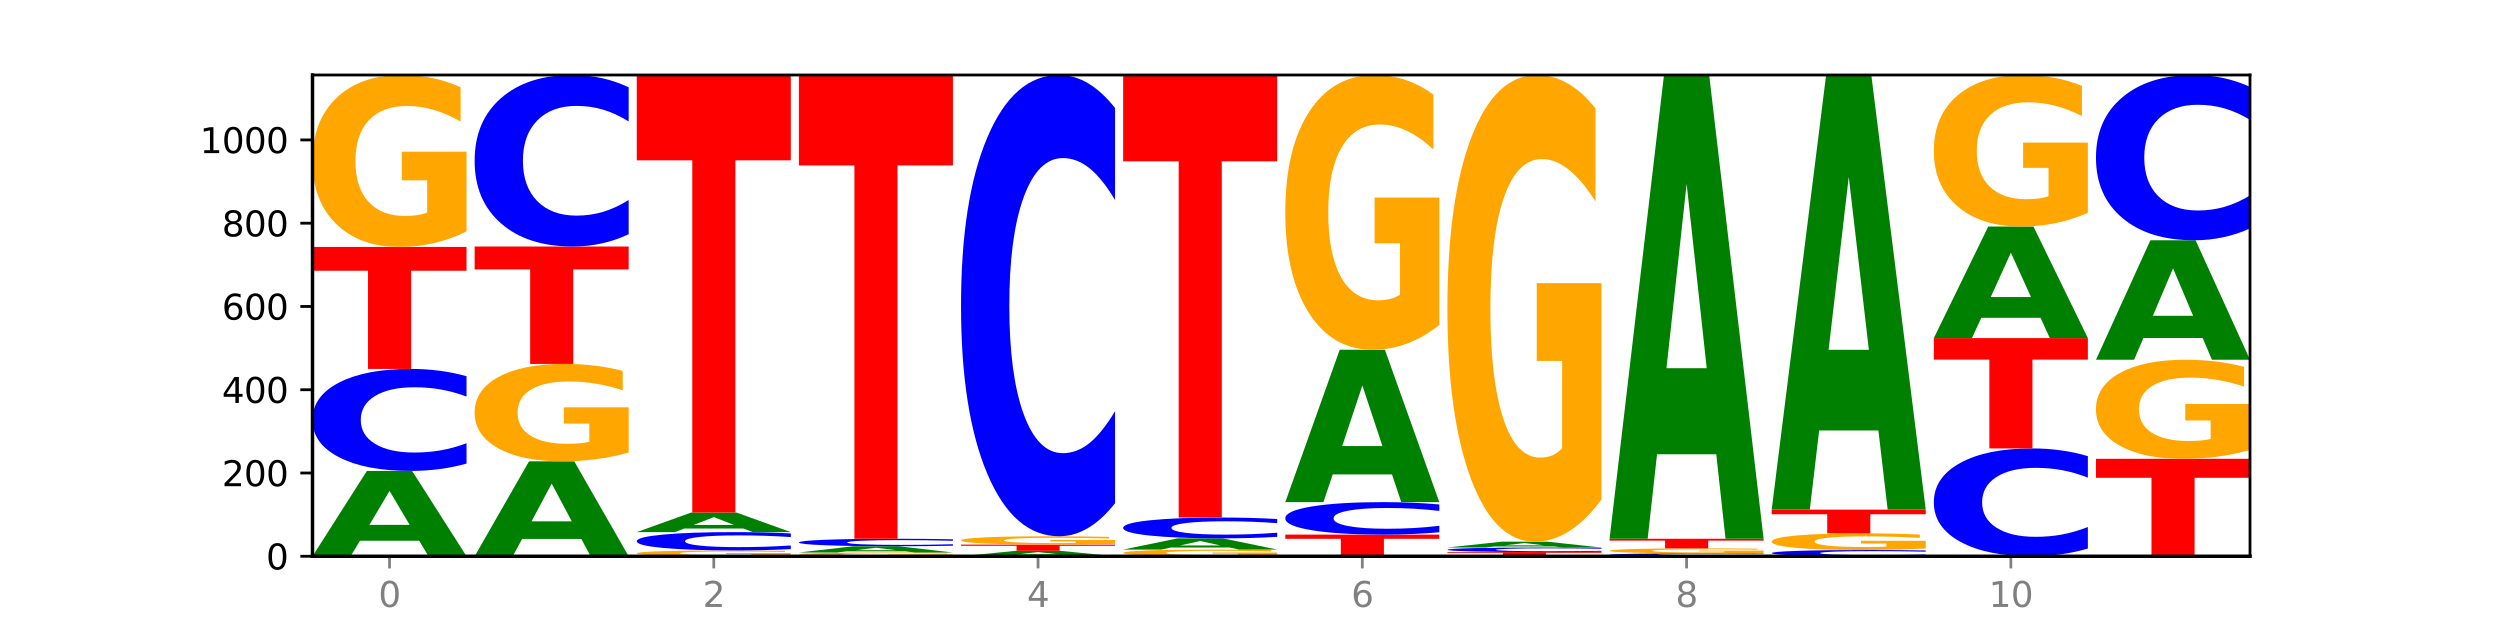
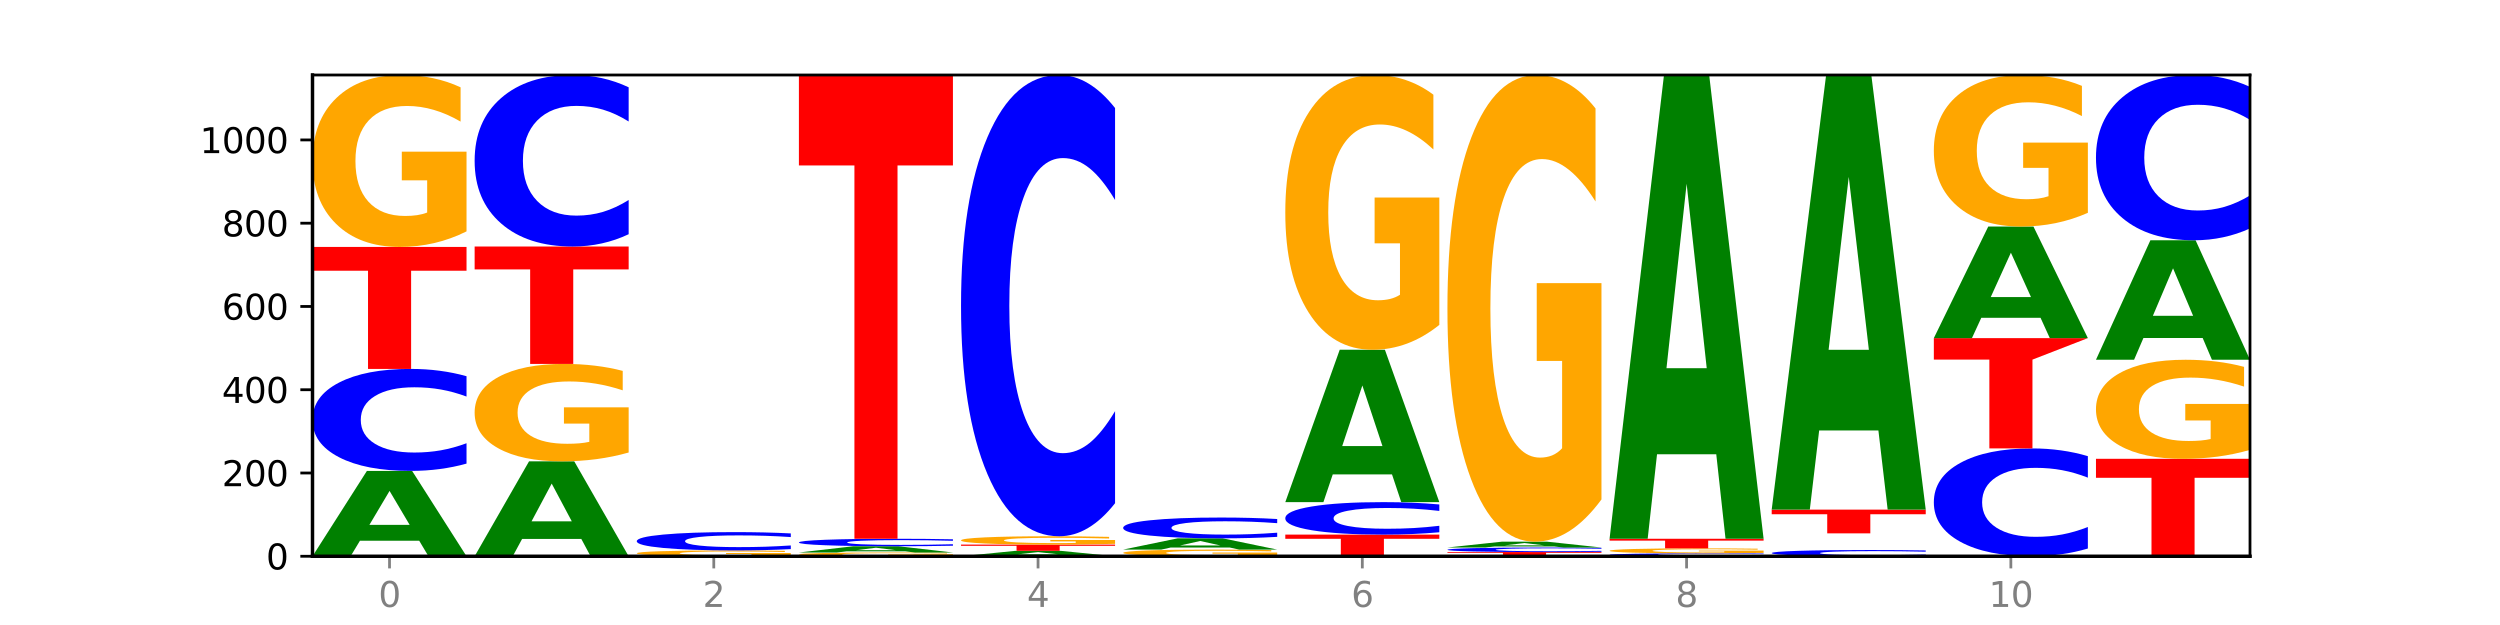
<svg xmlns="http://www.w3.org/2000/svg" xmlns:xlink="http://www.w3.org/1999/xlink" width="720pt" height="180pt" viewBox="0 0 720 180" version="1.1">
  <defs>
    <style type="text/css">*{stroke-linejoin: round; stroke-linecap: butt}</style>
  </defs>
  <g id="figure_1">
    <g id="patch_1">
      <path d="M 0 180  L 720 180  L 720 0  L 0 0  z " style="fill: #ffffff" />
    </g>
    <g id="axes_1">
      <g id="patch_2">
        <path d="M 90 160.2  L 648 160.2  L 648 21.6  L 90 21.6  z " style="fill: #ffffff" />
      </g>
      <g id="line2d_1">
        <path d="M 90 160.2  L 648 160.2  " clip-path="url(#p7ffb1b4311)" style="fill: none; stroke: #000000; stroke-width: 0.5; stroke-linecap: square" />
      </g>
      <g id="patch_3">
        <path d="M 120.728 155.723  L 103.668 155.723  L 100.974 160.2  L 90 160.2  L 105.672 135.621  L 118.687 135.621  L 134.36 160.2  L 123.395 160.2  L 120.728 155.723  z M 106.389 151.161  L 117.98 151.161  L 112.194 141.384  L 106.389 151.161  z " clip-path="url(#p7ffb1b4311)" style="fill: #008000" />
      </g>
      <g id="patch_4">
        <path d="M 134.36 133.516  Q 130.649 134.559 126.637 135.087  Q 122.624 135.621 118.254 135.621  Q 105.222 135.621 97.611 131.665  Q 90 127.709 90 120.943  Q 90 114.153 97.611 110.203  Q 105.222 106.247 118.254 106.247  Q 122.624 106.247 126.637 106.781  Q 130.649 107.309 134.36 108.352  L 134.36 114.208  Q 130.616 112.824 126.983 112.181  Q 123.351 111.538 119.339 111.538  Q 112.141 111.538 108.017 114.044  Q 103.904 116.544 103.904 120.943  Q 103.904 125.324 108.017 127.83  Q 112.141 130.33 119.339 130.33  Q 123.351 130.33 126.983 129.687  Q 130.616 129.038 134.36 127.654  L 134.36 133.516  z " clip-path="url(#p7ffb1b4311)" style="fill: #0000ff" />
      </g>
      <g id="patch_5">
        <path d="M 90 71.117  L 134.36 71.117  L 134.36 77.968  L 118.401 77.968  L 118.401 106.247  L 105.99 106.247  L 105.99 77.968  L 90 77.968  L 90 71.117  z " clip-path="url(#p7ffb1b4311)" style="fill: #ff0000" />
      </g>
      <g id="patch_6">
        <path d="M 134.36 66.637  Q 129.886 68.877 125.074 70.002  Q 120.263 71.117 115.133 71.117  Q 103.541 71.117 96.77 64.448  Q 90 57.779 90 46.374  Q 90 34.836 96.89 28.218  Q 103.789 21.6 115.789 21.6  Q 120.412 21.6 124.647 22.5  Q 128.892 23.39 132.65 25.149  L 132.65 35.02  Q 128.773 32.76 124.935 31.645  Q 121.098 30.519 117.24 30.519  Q 110.102 30.519 106.235 34.631  Q 102.367 38.733 102.367 46.374  Q 102.367 53.943 106.096 58.076  Q 109.824 62.198 116.684 62.198  Q 118.553 62.198 120.153 61.962  Q 121.754 61.717 123.026 61.206  L 123.026 51.938  L 115.719 51.938  L 115.719 43.684  L 134.36 43.684  L 134.36 66.637  z " clip-path="url(#p7ffb1b4311)" style="fill: #ffa600" />
      </g>
      <g id="patch_7">
        <path d="M 167.423 155.22  L 150.363 155.22  L 147.669 160.2  L 136.695 160.2  L 152.367 132.864  L 165.382 132.864  L 181.054 160.2  L 170.089 160.2  L 167.423 155.22  z M 153.083 150.147  L 164.675 150.147  L 158.888 139.273  L 153.083 150.147  z " clip-path="url(#p7ffb1b4311)" style="fill: #008000" />
      </g>
      <g id="patch_8">
        <path d="M 181.054 130.325  Q 176.581 131.594 171.769 132.232  Q 166.957 132.864 161.827 132.864  Q 150.235 132.864 143.465 129.085  Q 136.695 125.306 136.695 118.845  Q 136.695 112.307 143.584 108.558  Q 150.484 104.808 162.483 104.808  Q 167.106 104.808 171.341 105.318  Q 175.586 105.822 179.344 106.819  L 179.344 112.412  Q 175.467 111.131 171.63 110.499  Q 167.792 109.862 163.935 109.862  Q 156.797 109.862 152.929 112.191  Q 149.062 114.515 149.062 118.845  Q 149.062 123.133 152.79 125.474  Q 156.518 127.81 163.378 127.81  Q 165.247 127.81 166.848 127.677  Q 168.448 127.538 169.721 127.248  L 169.721 121.997  L 162.414 121.997  L 162.414 117.32  L 181.054 117.32  L 181.054 130.325  z " clip-path="url(#p7ffb1b4311)" style="fill: #ffa600" />
      </g>
      <g id="patch_9">
        <path d="M 136.695 70.997  L 181.054 70.997  L 181.054 77.591  L 165.095 77.591  L 165.095 104.808  L 152.685 104.808  L 152.685 77.591  L 136.695 77.591  L 136.695 70.997  z " clip-path="url(#p7ffb1b4311)" style="fill: #ff0000" />
      </g>
      <g id="patch_10">
        <path d="M 181.054 67.456  Q 177.344 69.212 173.331 70.099  Q 169.319 70.997 164.949 70.997  Q 151.917 70.997 144.306 64.344  Q 136.695 57.691 136.695 46.314  Q 136.695 34.896 144.306 28.253  Q 151.917 21.6 164.949 21.6  Q 169.319 21.6 173.331 22.498  Q 177.344 23.386 181.054 25.141  L 181.054 34.988  Q 177.31 32.661 173.678 31.579  Q 170.045 30.498 166.033 30.498  Q 158.835 30.498 154.711 34.712  Q 150.598 38.916 150.598 46.314  Q 150.598 53.681 154.711 57.895  Q 158.835 62.099 166.033 62.099  Q 170.045 62.099 173.678 61.018  Q 177.31 59.926 181.054 57.599  L 181.054 67.456  z " clip-path="url(#p7ffb1b4311)" style="fill: #0000ff" />
      </g>
      <g id="patch_11">
        <path d="M 227.749 160.048  Q 223.275 160.124 218.463 160.162  Q 213.652 160.2 208.522 160.2  Q 196.93 160.2 190.159 159.974  Q 183.389 159.748 183.389 159.361  Q 183.389 158.97 190.279 158.746  Q 197.178 158.521 209.178 158.521  Q 213.801 158.521 218.036 158.552  Q 222.281 158.582 226.039 158.642  L 226.039 158.976  Q 222.162 158.9 218.324 158.862  Q 214.487 158.824 210.629 158.824  Q 203.491 158.824 199.624 158.963  Q 195.757 159.102 195.757 159.361  Q 195.757 159.618 199.485 159.758  Q 203.213 159.898 210.073 159.898  Q 211.942 159.898 213.542 159.89  Q 215.143 159.881 216.415 159.864  L 216.415 159.55  L 209.108 159.55  L 209.108 159.27  L 227.749 159.27  L 227.749 160.048  z " clip-path="url(#p7ffb1b4311)" style="fill: #ffa600" />
      </g>
      <g id="patch_12">
        <path d="M 227.749 158.143  Q 224.038 158.331 220.026 158.426  Q 216.014 158.521 211.644 158.521  Q 198.612 158.521 191 157.811  Q 183.389 157.1 183.389 155.885  Q 183.389 154.666 191 153.957  Q 198.612 153.246 211.644 153.246  Q 216.014 153.246 220.026 153.342  Q 224.038 153.437 227.749 153.624  L 227.749 154.676  Q 224.005 154.427 220.372 154.312  Q 216.74 154.196 212.728 154.196  Q 205.53 154.196 201.406 154.646  Q 197.293 155.095 197.293 155.885  Q 197.293 156.672 201.406 157.122  Q 205.53 157.571 212.728 157.571  Q 216.74 157.571 220.372 157.456  Q 224.005 157.339 227.749 157.091  L 227.749 158.143  z " clip-path="url(#p7ffb1b4311)" style="fill: #0000ff" />
      </g>
      <g id="patch_13">
-         <path d="M 214.117 152.219  L 197.057 152.219  L 194.363 153.246  L 183.389 153.246  L 199.062 147.611  L 212.077 147.611  L 227.749 153.246  L 216.784 153.246  L 214.117 152.219  z M 199.778 151.174  L 211.369 151.174  L 205.583 148.932  L 199.778 151.174  z " clip-path="url(#p7ffb1b4311)" style="fill: #008000" />
-       </g>
+         </g>
      <g id="patch_14">
-         <path d="M 183.389 21.6  L 227.749 21.6  L 227.749 46.176  L 211.79 46.176  L 211.79 147.611  L 199.379 147.611  L 199.379 46.176  L 183.389 46.176  L 183.389 21.6  z " clip-path="url(#p7ffb1b4311)" style="fill: #ff0000" />
-       </g>
+         </g>
      <g id="patch_15">
        <path d="M 274.444 160.102  Q 269.97 160.151 265.158 160.176  Q 260.346 160.2 255.216 160.2  Q 243.624 160.2 236.854 160.055  Q 230.084 159.909 230.084 159.661  Q 230.084 159.409 236.973 159.265  Q 243.873 159.121 255.872 159.121  Q 260.495 159.121 264.73 159.141  Q 268.976 159.16 272.734 159.198  L 272.734 159.413  Q 268.856 159.364 265.019 159.34  Q 261.181 159.315 257.324 159.315  Q 250.186 159.315 246.318 159.405  Q 242.451 159.494 242.451 159.661  Q 242.451 159.826 246.179 159.916  Q 249.907 160.006 256.767 160.006  Q 258.636 160.006 260.237 160.001  Q 261.837 159.995 263.11 159.984  L 263.11 159.782  L 255.803 159.782  L 255.803 159.602  L 274.444 159.602  L 274.444 160.102  z " clip-path="url(#p7ffb1b4311)" style="fill: #ffa600" />
      </g>
      <g id="patch_16">
        <path d="M 260.812 158.793  L 243.752 158.793  L 241.058 159.121  L 230.084 159.121  L 245.756 157.322  L 258.771 157.322  L 274.444 159.121  L 263.478 159.121  L 260.812 158.793  z M 246.473 158.46  L 258.064 158.46  L 252.277 157.744  L 246.473 158.46  z " clip-path="url(#p7ffb1b4311)" style="fill: #008000" />
      </g>
      <g id="patch_17">
        <path d="M 274.444 157.168  Q 270.733 157.244 266.721 157.283  Q 262.708 157.322 258.338 157.322  Q 245.306 157.322 237.695 157.032  Q 230.084 156.741 230.084 156.244  Q 230.084 155.745 237.695 155.455  Q 245.306 155.164 258.338 155.164  Q 262.708 155.164 266.721 155.204  Q 270.733 155.242 274.444 155.319  L 274.444 155.749  Q 270.699 155.648 267.067 155.6  Q 263.435 155.553 259.422 155.553  Q 252.224 155.553 248.1 155.737  Q 243.987 155.921 243.987 156.244  Q 243.987 156.566 248.1 156.75  Q 252.224 156.934 259.422 156.934  Q 263.435 156.934 267.067 156.886  Q 270.699 156.839 274.444 156.737  L 274.444 157.168  z " clip-path="url(#p7ffb1b4311)" style="fill: #0000ff" />
      </g>
      <g id="patch_18">
        <path d="M 230.084 21.6  L 274.444 21.6  L 274.444 47.649  L 258.484 47.649  L 258.484 155.164  L 246.074 155.164  L 246.074 47.649  L 230.084 47.649  L 230.084 21.6  z " clip-path="url(#p7ffb1b4311)" style="fill: #ff0000" />
      </g>
      <g id="patch_19">
        <path d="M 307.506 159.916  L 290.446 159.916  L 287.753 160.2  L 276.778 160.2  L 292.451 158.641  L 305.466 158.641  L 321.138 160.2  L 310.173 160.2  L 307.506 159.916  z M 293.167 159.627  L 304.758 159.627  L 298.972 159.007  L 293.167 159.627  z " clip-path="url(#p7ffb1b4311)" style="fill: #008000" />
      </g>
      <g id="patch_20">
        <path d="M 276.778 156.843  L 321.138 156.843  L 321.138 157.194  L 305.179 157.194  L 305.179 158.641  L 292.768 158.641  L 292.768 157.194  L 276.778 157.194  L 276.778 156.843  z " clip-path="url(#p7ffb1b4311)" style="fill: #ff0000" />
      </g>
      <g id="patch_21">
        <path d="M 321.138 156.626  Q 316.664 156.734 311.853 156.789  Q 307.041 156.843 301.911 156.843  Q 290.319 156.843 283.549 156.52  Q 276.778 156.197 276.778 155.645  Q 276.778 155.086 283.668 154.765  Q 290.567 154.445 302.567 154.445  Q 307.19 154.445 311.425 154.489  Q 315.67 154.532 319.428 154.617  L 319.428 155.095  Q 315.551 154.985 311.713 154.931  Q 307.876 154.877 304.018 154.877  Q 296.88 154.877 293.013 155.076  Q 289.146 155.275 289.146 155.645  Q 289.146 156.011 292.874 156.211  Q 296.602 156.411 303.462 156.411  Q 305.331 156.411 306.931 156.4  Q 308.532 156.388 309.805 156.363  L 309.805 155.914  L 302.497 155.914  L 302.497 155.514  L 321.138 155.514  L 321.138 156.626  z " clip-path="url(#p7ffb1b4311)" style="fill: #ffa600" />
      </g>
      <g id="patch_22">
        <path d="M 321.138 144.923  Q 317.427 149.643 313.415 152.03  Q 309.403 154.445 305.033 154.445  Q 292.001 154.445 284.389 136.553  Q 276.778 118.661 276.778 88.064  Q 276.778 57.356 284.389 39.492  Q 292.001 21.6 305.033 21.6  Q 309.403 21.6 313.415 24.015  Q 317.427 26.402 321.138 31.122  L 321.138 57.603  Q 317.394 51.347 313.762 48.438  Q 310.129 45.529 306.117 45.529  Q 298.919 45.529 294.795 56.863  Q 290.682 68.168 290.682 88.064  Q 290.682 107.877 294.795 119.21  Q 298.919 130.516 306.117 130.516  Q 310.129 130.516 313.762 127.607  Q 317.394 124.671 321.138 118.414  L 321.138 144.923  z " clip-path="url(#p7ffb1b4311)" style="fill: #0000ff" />
      </g>
      <g id="patch_23">
        <path d="M 367.833 160.026  Q 363.359 160.113 358.547 160.157  Q 353.735 160.2 348.605 160.2  Q 337.013 160.2 330.243 159.942  Q 323.473 159.683 323.473 159.241  Q 323.473 158.794 330.362 158.538  Q 337.262 158.282 349.262 158.282  Q 353.884 158.282 358.12 158.317  Q 362.365 158.351 366.123 158.419  L 366.123 158.802  Q 362.245 158.714 358.408 158.671  Q 354.57 158.627 350.713 158.627  Q 343.575 158.627 339.708 158.787  Q 335.84 158.945 335.84 159.241  Q 335.84 159.535 339.568 159.695  Q 343.297 159.854 350.156 159.854  Q 352.025 159.854 353.626 159.845  Q 355.227 159.836 356.499 159.816  L 356.499 159.457  L 349.192 159.457  L 349.192 159.137  L 367.833 159.137  L 367.833 160.026  z " clip-path="url(#p7ffb1b4311)" style="fill: #ffa600" />
      </g>
      <g id="patch_24">
        <path d="M 354.201 157.692  L 337.141 157.692  L 334.447 158.282  L 323.473 158.282  L 339.145 155.044  L 352.16 155.044  L 367.833 158.282  L 356.867 158.282  L 354.201 157.692  z M 339.862 157.091  L 351.453 157.091  L 345.666 155.803  L 339.862 157.091  z " clip-path="url(#p7ffb1b4311)" style="fill: #008000" />
      </g>
      <g id="patch_25">
        <path d="M 367.833 154.615  Q 364.122 154.828 360.11 154.935  Q 356.097 155.044 351.727 155.044  Q 338.695 155.044 331.084 154.237  Q 323.473 153.43 323.473 152.049  Q 323.473 150.663 331.084 149.857  Q 338.695 149.05 351.727 149.05  Q 356.097 149.05 360.11 149.159  Q 364.122 149.266 367.833 149.479  L 367.833 150.674  Q 364.088 150.392 360.456 150.261  Q 356.824 150.129 352.811 150.129  Q 345.614 150.129 341.489 150.641  Q 337.376 151.151 337.376 152.049  Q 337.376 152.943 341.489 153.454  Q 345.614 153.965 352.811 153.965  Q 356.824 153.965 360.456 153.833  Q 364.088 153.701 367.833 153.419  L 367.833 154.615  z " clip-path="url(#p7ffb1b4311)" style="fill: #0000ff" />
      </g>
      <g id="patch_26">
-         <path d="M 323.473 21.6  L 367.833 21.6  L 367.833 46.456  L 351.873 46.456  L 351.873 149.05  L 339.463 149.05  L 339.463 46.456  L 323.473 46.456  L 323.473 21.6  z " clip-path="url(#p7ffb1b4311)" style="fill: #ff0000" />
-       </g>
+         </g>
      <g id="patch_27">
        <path d="M 370.167 153.965  L 414.527 153.965  L 414.527 155.181  L 398.568 155.181  L 398.568 160.2  L 386.158 160.2  L 386.158 155.181  L 370.167 155.181  L 370.167 153.965  z " clip-path="url(#p7ffb1b4311)" style="fill: #ff0000" />
      </g>
      <g id="patch_28">
        <path d="M 414.527 153.295  Q 410.817 153.627 406.804 153.795  Q 402.792 153.965 398.422 153.965  Q 385.39 153.965 377.779 152.706  Q 370.167 151.446 370.167 149.292  Q 370.167 147.131 377.779 145.873  Q 385.39 144.613 398.422 144.613  Q 402.792 144.613 406.804 144.783  Q 410.817 144.952 414.527 145.284  L 414.527 147.148  Q 410.783 146.708 407.151 146.503  Q 403.518 146.298 399.506 146.298  Q 392.308 146.298 388.184 147.096  Q 384.071 147.892 384.071 149.292  Q 384.071 150.687 388.184 151.485  Q 392.308 152.281 399.506 152.281  Q 403.518 152.281 407.151 152.076  Q 410.783 151.869 414.527 151.429  L 414.527 153.295  z " clip-path="url(#p7ffb1b4311)" style="fill: #0000ff" />
      </g>
      <g id="patch_29">
        <path d="M 400.895 136.62  L 383.835 136.62  L 381.142 144.613  L 370.167 144.613  L 385.84 100.731  L 398.855 100.731  L 414.527 144.613  L 403.562 144.613  L 400.895 136.62  z M 386.556 128.475  L 398.147 128.475  L 392.361 111.02  L 386.556 128.475  z " clip-path="url(#p7ffb1b4311)" style="fill: #008000" />
      </g>
      <g id="patch_30">
        <path d="M 414.527 93.572  Q 410.053 97.152 405.242 98.95  Q 400.43 100.731 395.3 100.731  Q 383.708 100.731 376.938 90.074  Q 370.167 79.416 370.167 61.19  Q 370.167 42.752 377.057 32.176  Q 383.956 21.6 395.956 21.6  Q 400.579 21.6 404.814 23.038  Q 409.059 24.461 412.817 27.272  L 412.817 43.046  Q 408.94 39.434 405.102 37.652  Q 401.265 35.854 397.408 35.854  Q 390.269 35.854 386.402 42.425  Q 382.535 48.98 382.535 61.19  Q 382.535 73.286 386.263 79.89  Q 389.991 86.478 396.851 86.478  Q 398.72 86.478 400.321 86.102  Q 401.921 85.709 403.194 84.892  L 403.194 70.083  L 395.887 70.083  L 395.887 56.891  L 414.527 56.891  L 414.527 93.572  z " clip-path="url(#p7ffb1b4311)" style="fill: #ffa600" />
      </g>
      <g id="patch_31">
        <path d="M 416.862 159.001  L 461.222 159.001  L 461.222 159.235  L 445.263 159.235  L 445.263 160.2  L 432.852 160.2  L 432.852 159.235  L 416.862 159.235  L 416.862 159.001  z " clip-path="url(#p7ffb1b4311)" style="fill: #ff0000" />
      </g>
      <g id="patch_32">
        <path d="M 461.222 158.907  Q 457.511 158.953 453.499 158.977  Q 449.486 159.001 445.116 159.001  Q 432.084 159.001 424.473 158.823  Q 416.862 158.646 416.862 158.342  Q 416.862 158.037 424.473 157.86  Q 432.084 157.682 445.116 157.682  Q 449.486 157.682 453.499 157.706  Q 457.511 157.73 461.222 157.777  L 461.222 158.04  Q 457.478 157.977 453.845 157.949  Q 450.213 157.92 446.2 157.92  Q 439.003 157.92 434.879 158.032  Q 430.766 158.145 430.766 158.342  Q 430.766 158.539 434.879 158.651  Q 439.003 158.763 446.2 158.763  Q 450.213 158.763 453.845 158.735  Q 457.478 158.705 461.222 158.643  L 461.222 158.907  z " clip-path="url(#p7ffb1b4311)" style="fill: #0000ff" />
      </g>
      <g id="patch_33">
        <path d="M 447.59 157.376  L 430.53 157.376  L 427.836 157.682  L 416.862 157.682  L 432.534 156.004  L 445.549 156.004  L 461.222 157.682  L 450.257 157.682  L 447.59 157.376  z M 433.251 157.065  L 444.842 157.065  L 439.055 156.397  L 433.251 157.065  z " clip-path="url(#p7ffb1b4311)" style="fill: #008000" />
      </g>
      <g id="patch_34">
        <path d="M 461.222 143.843  Q 456.748 149.923 451.936 152.977  Q 447.124 156.004 441.995 156.004  Q 430.403 156.004 423.632 137.902  Q 416.862 119.8 416.862 88.843  Q 416.862 57.526 423.752 39.563  Q 430.651 21.6 442.651 21.6  Q 447.274 21.6 451.509 24.043  Q 455.754 26.459 459.512 31.234  L 459.512 58.026  Q 455.635 51.89 451.797 48.864  Q 447.96 45.81 444.102 45.81  Q 436.964 45.81 433.097 56.971  Q 429.229 68.104 429.229 88.843  Q 429.229 109.389 432.958 120.605  Q 436.686 131.794 443.545 131.794  Q 445.414 131.794 447.015 131.155  Q 448.616 130.489 449.888 129.101  L 449.888 103.947  L 442.581 103.947  L 442.581 81.542  L 461.222 81.542  L 461.222 143.843  z " clip-path="url(#p7ffb1b4311)" style="fill: #ffa600" />
      </g>
      <g id="patch_35">
        <path d="M 507.916 160.14  Q 504.206 160.17 500.193 160.185  Q 496.181 160.2 491.811 160.2  Q 478.779 160.2 471.168 160.087  Q 463.556 159.974 463.556 159.781  Q 463.556 159.587 471.168 159.474  Q 478.779 159.361 491.811 159.361  Q 496.181 159.361 500.193 159.376  Q 504.206 159.391 507.916 159.421  L 507.916 159.588  Q 504.172 159.549 500.54 159.53  Q 496.907 159.512 492.895 159.512  Q 485.697 159.512 481.573 159.584  Q 477.46 159.655 477.46 159.781  Q 477.46 159.906 481.573 159.977  Q 485.697 160.049 492.895 160.049  Q 496.907 160.049 500.54 160.03  Q 504.172 160.012 507.916 159.972  L 507.916 160.14  z " clip-path="url(#p7ffb1b4311)" style="fill: #0000ff" />
      </g>
      <g id="patch_36">
        <path d="M 507.916 159.231  Q 503.443 159.296 498.631 159.328  Q 493.819 159.361 488.689 159.361  Q 477.097 159.361 470.327 159.167  Q 463.556 158.973 463.556 158.642  Q 463.556 158.307 470.446 158.114  Q 477.346 157.922 489.345 157.922  Q 493.968 157.922 498.203 157.948  Q 502.448 157.974 506.206 158.025  L 506.206 158.312  Q 502.329 158.246 498.492 158.214  Q 494.654 158.181 490.797 158.181  Q 483.659 158.181 479.791 158.301  Q 475.924 158.42 475.924 158.642  Q 475.924 158.862 479.652 158.982  Q 483.38 159.102 490.24 159.102  Q 492.109 159.102 493.71 159.095  Q 495.31 159.088 496.583 159.073  L 496.583 158.803  L 489.276 158.803  L 489.276 158.564  L 507.916 158.564  L 507.916 159.231  z " clip-path="url(#p7ffb1b4311)" style="fill: #ffa600" />
      </g>
      <g id="patch_37">
        <path d="M 463.556 155.164  L 507.916 155.164  L 507.916 155.702  L 491.957 155.702  L 491.957 157.922  L 479.547 157.922  L 479.547 155.702  L 463.556 155.702  L 463.556 155.164  z " clip-path="url(#p7ffb1b4311)" style="fill: #ff0000" />
      </g>
      <g id="patch_38">
        <path d="M 494.285 130.833  L 477.225 130.833  L 474.531 155.164  L 463.556 155.164  L 479.229 21.6  L 492.244 21.6  L 507.916 155.164  L 496.951 155.164  L 494.285 130.833  z M 479.945 106.044  L 491.536 106.044  L 485.75 52.916  L 479.945 106.044  z " clip-path="url(#p7ffb1b4311)" style="fill: #008000" />
      </g>
      <g id="patch_39">
        <path d="M 554.611 160.071  Q 550.9 160.135 546.888 160.167  Q 542.875 160.2 538.505 160.2  Q 525.474 160.2 517.862 159.958  Q 510.251 159.716 510.251 159.301  Q 510.251 158.886 517.862 158.644  Q 525.474 158.402 538.505 158.402  Q 542.875 158.402 546.888 158.434  Q 550.9 158.467 554.611 158.53  L 554.611 158.889  Q 550.867 158.804 547.234 158.765  Q 543.602 158.726 539.59 158.726  Q 532.392 158.726 528.268 158.879  Q 524.155 159.032 524.155 159.301  Q 524.155 159.57 528.268 159.723  Q 532.392 159.876 539.59 159.876  Q 543.602 159.876 547.234 159.837  Q 550.867 159.797 554.611 159.712  L 554.611 160.071  z " clip-path="url(#p7ffb1b4311)" style="fill: #0000ff" />
      </g>
      <g id="patch_40">
-         <path d="M 554.611 157.968  Q 550.137 158.185 545.325 158.294  Q 540.514 158.402 535.384 158.402  Q 523.792 158.402 517.021 157.756  Q 510.251 157.11 510.251 156.005  Q 510.251 154.888 517.141 154.247  Q 524.04 153.606 536.04 153.606  Q 540.663 153.606 544.898 153.693  Q 549.143 153.779 552.901 153.949  L 552.901 154.905  Q 549.024 154.687 545.186 154.579  Q 541.349 154.47 537.491 154.47  Q 530.353 154.47 526.486 154.868  Q 522.619 155.265 522.619 156.005  Q 522.619 156.738 526.347 157.138  Q 530.075 157.538 536.935 157.538  Q 538.804 157.538 540.404 157.515  Q 542.005 157.491 543.277 157.442  L 543.277 156.544  L 535.97 156.544  L 535.97 155.745  L 554.611 155.745  L 554.611 157.968  z " clip-path="url(#p7ffb1b4311)" style="fill: #ffa600" />
-       </g>
+         </g>
      <g id="patch_41">
        <path d="M 510.251 146.772  L 554.611 146.772  L 554.611 148.104  L 538.652 148.104  L 538.652 153.606  L 526.241 153.606  L 526.241 148.104  L 510.251 148.104  L 510.251 146.772  z " clip-path="url(#p7ffb1b4311)" style="fill: #ff0000" />
      </g>
      <g id="patch_42">
        <path d="M 540.979 123.969  L 523.919 123.969  L 521.225 146.772  L 510.251 146.772  L 525.923 21.6  L 538.938 21.6  L 554.611 146.772  L 543.646 146.772  L 540.979 123.969  z M 526.64 100.738  L 538.231 100.738  L 532.445 50.948  L 526.64 100.738  z " clip-path="url(#p7ffb1b4311)" style="fill: #008000" />
      </g>
      <g id="patch_43">
        <path d="M 601.305 157.974  Q 597.595 159.077 593.582 159.636  Q 589.57 160.2 585.2 160.2  Q 572.168 160.2 564.557 156.018  Q 556.946 151.835 556.946 144.683  Q 556.946 137.505 564.557 133.329  Q 572.168 129.147 585.2 129.147  Q 589.57 129.147 593.582 129.711  Q 597.595 130.269 601.305 131.373  L 601.305 137.563  Q 597.561 136.1 593.929 135.42  Q 590.297 134.74 586.284 134.74  Q 579.086 134.74 574.962 137.39  Q 570.849 140.032 570.849 144.683  Q 570.849 149.314 574.962 151.964  Q 579.086 154.606 586.284 154.606  Q 590.297 154.606 593.929 153.927  Q 597.561 153.24 601.305 151.778  L 601.305 157.974  z " clip-path="url(#p7ffb1b4311)" style="fill: #0000ff" />
      </g>
      <g id="patch_44">
-         <path d="M 556.946 97.374  L 601.305 97.374  L 601.305 103.571  L 585.346 103.571  L 585.346 129.147  L 572.936 129.147  L 572.936 103.571  L 556.946 103.571  L 556.946 97.374  z " clip-path="url(#p7ffb1b4311)" style="fill: #ff0000" />
+         <path d="M 556.946 97.374  L 601.305 97.374  L 585.346 103.571  L 585.346 129.147  L 572.936 129.147  L 572.936 103.571  L 556.946 103.571  L 556.946 97.374  z " clip-path="url(#p7ffb1b4311)" style="fill: #ff0000" />
      </g>
      <g id="patch_45">
        <path d="M 587.674 91.521  L 570.614 91.521  L 567.92 97.374  L 556.946 97.374  L 572.618 65.242  L 585.633 65.242  L 601.305 97.374  L 590.34 97.374  L 587.674 91.521  z M 573.335 85.557  L 584.926 85.557  L 579.139 72.776  L 573.335 85.557  z " clip-path="url(#p7ffb1b4311)" style="fill: #008000" />
      </g>
      <g id="patch_46">
        <path d="M 601.305 61.294  Q 596.832 63.268 592.02 64.26  Q 587.208 65.242 582.078 65.242  Q 570.486 65.242 563.716 59.364  Q 556.946 53.486 556.946 43.435  Q 556.946 33.266 563.835 27.433  Q 570.735 21.6 582.734 21.6  Q 587.357 21.6 591.592 22.393  Q 595.838 23.178 599.595 24.728  L 599.595 33.428  Q 595.718 31.436 591.881 30.453  Q 588.043 29.461 584.186 29.461  Q 577.048 29.461 573.18 33.085  Q 569.313 36.7 569.313 43.435  Q 569.313 50.106 573.041 53.748  Q 576.769 57.381 583.629 57.381  Q 585.498 57.381 587.099 57.174  Q 588.699 56.957 589.972 56.507  L 589.972 48.339  L 582.665 48.339  L 582.665 41.064  L 601.305 41.064  L 601.305 61.294  z " clip-path="url(#p7ffb1b4311)" style="fill: #ffa600" />
      </g>
      <g id="patch_47">
        <path d="M 603.64 132.144  L 648 132.144  L 648 137.616  L 632.041 137.616  L 632.041 160.2  L 619.63 160.2  L 619.63 137.616  L 603.64 137.616  L 603.64 132.144  z " clip-path="url(#p7ffb1b4311)" style="fill: #ff0000" />
      </g>
      <g id="patch_48">
        <path d="M 648 129.562  Q 643.526 130.853 638.714 131.502  Q 633.903 132.144 628.773 132.144  Q 617.181 132.144 610.41 128.301  Q 603.64 124.458 603.64 117.885  Q 603.64 111.236 610.53 107.423  Q 617.429 103.609 629.429 103.609  Q 634.052 103.609 638.287 104.128  Q 642.532 104.641 646.29 105.654  L 646.29 111.343  Q 642.413 110.04 638.575 109.397  Q 634.738 108.749 630.88 108.749  Q 623.742 108.749 619.875 111.119  Q 616.008 113.482 616.008 117.885  Q 616.008 122.247 619.736 124.629  Q 623.464 127.004 630.324 127.004  Q 632.193 127.004 633.793 126.869  Q 635.394 126.727 636.666 126.433  L 636.666 121.092  L 629.359 121.092  L 629.359 116.335  L 648 116.335  L 648 129.562  z " clip-path="url(#p7ffb1b4311)" style="fill: #ffa600" />
      </g>
      <g id="patch_49">
        <path d="M 634.368 97.341  L 617.308 97.341  L 614.614 103.609  L 603.64 103.609  L 619.313 69.199  L 632.328 69.199  L 648 103.609  L 637.035 103.609  L 634.368 97.341  z M 620.029 90.954  L 631.62 90.954  L 625.834 77.267  L 620.029 90.954  z " clip-path="url(#p7ffb1b4311)" style="fill: #008000" />
      </g>
      <g id="patch_50">
        <path d="M 648 65.787  Q 644.289 67.478 640.277 68.334  Q 636.265 69.199 631.895 69.199  Q 618.863 69.199 611.251 62.788  Q 603.64 56.377 603.64 45.414  Q 603.64 34.412 611.251 28.011  Q 618.863 21.6 631.895 21.6  Q 636.265 21.6 640.277 22.465  Q 644.289 23.321 648 25.012  L 648 34.5  Q 644.256 32.258 640.623 31.216  Q 636.991 30.174 632.979 30.174  Q 625.781 30.174 621.657 34.235  Q 617.544 38.286 617.544 45.414  Q 617.544 52.513 621.657 56.574  Q 625.781 60.625 632.979 60.625  Q 636.991 60.625 640.623 59.583  Q 644.256 58.531 648 56.289  L 648 65.787  z " clip-path="url(#p7ffb1b4311)" style="fill: #0000ff" />
      </g>
      <g id="matplotlib.axis_1">
        <g id="xtick_1">
          <g id="line2d_2">
            <defs>
              <path id="md90fa4acdf" d="M 0 0  L 0 3.5  " style="stroke: #808080; stroke-width: 0.8" />
            </defs>
            <g>
              <use xlink:href="#md90fa4acdf" x="112.18" y="160.2" style="fill: #808080; stroke: #808080; stroke-width: 0.8" />
            </g>
          </g>
          <g id="text_1">
            <g style="fill: #808080" transform="translate(108.999 174.798) scale(0.1 -0.1)">
              <defs>
                <path id="DejaVuSans-30" d="M 2034 4250  Q 1547 4250 1301 3770  Q 1056 3291 1056 2328  Q 1056 1369 1301 889  Q 1547 409 2034 409  Q 2525 409 2770 889  Q 3016 1369 3016 2328  Q 3016 3291 2770 3770  Q 2525 4250 2034 4250  z M 2034 4750  Q 2819 4750 3233 4129  Q 3647 3509 3647 2328  Q 3647 1150 3233 529  Q 2819 -91 2034 -91  Q 1250 -91 836 529  Q 422 1150 422 2328  Q 422 3509 836 4129  Q 1250 4750 2034 4750  z " transform="scale(0.016)" />
              </defs>
              <use xlink:href="#DejaVuSans-30" />
            </g>
          </g>
        </g>
        <g id="xtick_2">
          <g id="line2d_3">
            <g>
              <use xlink:href="#md90fa4acdf" x="205.569" y="160.2" style="fill: #808080; stroke: #808080; stroke-width: 0.8" />
            </g>
          </g>
          <g id="text_2">
            <g style="fill: #808080" transform="translate(202.388 174.798) scale(0.1 -0.1)">
              <defs>
                <path id="DejaVuSans-32" d="M 1228 531  L 3431 531  L 3431 0  L 469 0  L 469 531  Q 828 903 1448 1529  Q 2069 2156 2228 2338  Q 2531 2678 2651 2914  Q 2772 3150 2772 3378  Q 2772 3750 2511 3984  Q 2250 4219 1831 4219  Q 1534 4219 1204 4116  Q 875 4013 500 3803  L 500 4441  Q 881 4594 1212 4672  Q 1544 4750 1819 4750  Q 2544 4750 2975 4387  Q 3406 4025 3406 3419  Q 3406 3131 3298 2873  Q 3191 2616 2906 2266  Q 2828 2175 2409 1742  Q 1991 1309 1228 531  z " transform="scale(0.016)" />
              </defs>
              <use xlink:href="#DejaVuSans-32" />
            </g>
          </g>
        </g>
        <g id="xtick_3">
          <g id="line2d_4">
            <g>
              <use xlink:href="#md90fa4acdf" x="298.958" y="160.2" style="fill: #808080; stroke: #808080; stroke-width: 0.8" />
            </g>
          </g>
          <g id="text_3">
            <g style="fill: #808080" transform="translate(295.777 174.798) scale(0.1 -0.1)">
              <defs>
                <path id="DejaVuSans-34" d="M 2419 4116  L 825 1625  L 2419 1625  L 2419 4116  z M 2253 4666  L 3047 4666  L 3047 1625  L 3713 1625  L 3713 1100  L 3047 1100  L 3047 0  L 2419 0  L 2419 1100  L 313 1100  L 313 1709  L 2253 4666  z " transform="scale(0.016)" />
              </defs>
              <use xlink:href="#DejaVuSans-34" />
            </g>
          </g>
        </g>
        <g id="xtick_4">
          <g id="line2d_5">
            <g>
              <use xlink:href="#md90fa4acdf" x="392.347" y="160.2" style="fill: #808080; stroke: #808080; stroke-width: 0.8" />
            </g>
          </g>
          <g id="text_4">
            <g style="fill: #808080" transform="translate(389.166 174.798) scale(0.1 -0.1)">
              <defs>
                <path id="DejaVuSans-36" d="M 2113 2584  Q 1688 2584 1439 2293  Q 1191 2003 1191 1497  Q 1191 994 1439 701  Q 1688 409 2113 409  Q 2538 409 2786 701  Q 3034 994 3034 1497  Q 3034 2003 2786 2293  Q 2538 2584 2113 2584  z M 3366 4563  L 3366 3988  Q 3128 4100 2886 4159  Q 2644 4219 2406 4219  Q 1781 4219 1451 3797  Q 1122 3375 1075 2522  Q 1259 2794 1537 2939  Q 1816 3084 2150 3084  Q 2853 3084 3261 2657  Q 3669 2231 3669 1497  Q 3669 778 3244 343  Q 2819 -91 2113 -91  Q 1303 -91 875 529  Q 447 1150 447 2328  Q 447 3434 972 4092  Q 1497 4750 2381 4750  Q 2619 4750 2861 4703  Q 3103 4656 3366 4563  z " transform="scale(0.016)" />
              </defs>
              <use xlink:href="#DejaVuSans-36" />
            </g>
          </g>
        </g>
        <g id="xtick_5">
          <g id="line2d_6">
            <g>
              <use xlink:href="#md90fa4acdf" x="485.736" y="160.2" style="fill: #808080; stroke: #808080; stroke-width: 0.8" />
            </g>
          </g>
          <g id="text_5">
            <g style="fill: #808080" transform="translate(482.555 174.798) scale(0.1 -0.1)">
              <defs>
                <path id="DejaVuSans-38" d="M 2034 2216  Q 1584 2216 1326 1975  Q 1069 1734 1069 1313  Q 1069 891 1326 650  Q 1584 409 2034 409  Q 2484 409 2743 651  Q 3003 894 3003 1313  Q 3003 1734 2745 1975  Q 2488 2216 2034 2216  z M 1403 2484  Q 997 2584 770 2862  Q 544 3141 544 3541  Q 544 4100 942 4425  Q 1341 4750 2034 4750  Q 2731 4750 3128 4425  Q 3525 4100 3525 3541  Q 3525 3141 3298 2862  Q 3072 2584 2669 2484  Q 3125 2378 3379 2068  Q 3634 1759 3634 1313  Q 3634 634 3220 271  Q 2806 -91 2034 -91  Q 1263 -91 848 271  Q 434 634 434 1313  Q 434 1759 690 2068  Q 947 2378 1403 2484  z M 1172 3481  Q 1172 3119 1398 2916  Q 1625 2713 2034 2713  Q 2441 2713 2670 2916  Q 2900 3119 2900 3481  Q 2900 3844 2670 4047  Q 2441 4250 2034 4250  Q 1625 4250 1398 4047  Q 1172 3844 1172 3481  z " transform="scale(0.016)" />
              </defs>
              <use xlink:href="#DejaVuSans-38" />
            </g>
          </g>
        </g>
        <g id="xtick_6">
          <g id="line2d_7">
            <g>
              <use xlink:href="#md90fa4acdf" x="579.126" y="160.2" style="fill: #808080; stroke: #808080; stroke-width: 0.8" />
            </g>
          </g>
          <g id="text_6">
            <g style="fill: #808080" transform="translate(572.763 174.798) scale(0.1 -0.1)">
              <defs>
                <path id="DejaVuSans-31" d="M 794 531  L 1825 531  L 1825 4091  L 703 3866  L 703 4441  L 1819 4666  L 2450 4666  L 2450 531  L 3481 531  L 3481 0  L 794 0  L 794 531  z " transform="scale(0.016)" />
              </defs>
              <use xlink:href="#DejaVuSans-31" />
              <use xlink:href="#DejaVuSans-30" x="63.623" />
            </g>
          </g>
        </g>
      </g>
      <g id="matplotlib.axis_2">
        <g id="ytick_1">
          <g id="line2d_8">
            <defs>
              <path id="m4d1ad27689" d="M 0 0  L -3.5 0  " style="stroke: #000000; stroke-width: 0.8" />
            </defs>
            <g>
              <use xlink:href="#m4d1ad27689" x="90" y="160.2" style="stroke: #000000; stroke-width: 0.8" />
            </g>
          </g>
          <g id="text_7">
            <g transform="translate(76.638 163.999) scale(0.1 -0.1)">
              <use xlink:href="#DejaVuSans-30" />
            </g>
          </g>
        </g>
        <g id="ytick_2">
          <g id="line2d_9">
            <g>
              <use xlink:href="#m4d1ad27689" x="90" y="136.221" style="stroke: #000000; stroke-width: 0.8" />
            </g>
          </g>
          <g id="text_8">
            <g transform="translate(63.913 140.02) scale(0.1 -0.1)">
              <use xlink:href="#DejaVuSans-32" />
              <use xlink:href="#DejaVuSans-30" x="63.623" />
              <use xlink:href="#DejaVuSans-30" x="127.246" />
            </g>
          </g>
        </g>
        <g id="ytick_3">
          <g id="line2d_10">
            <g>
              <use xlink:href="#m4d1ad27689" x="90" y="112.242" style="stroke: #000000; stroke-width: 0.8" />
            </g>
          </g>
          <g id="text_9">
            <g transform="translate(63.913 116.041) scale(0.1 -0.1)">
              <use xlink:href="#DejaVuSans-34" />
              <use xlink:href="#DejaVuSans-30" x="63.623" />
              <use xlink:href="#DejaVuSans-30" x="127.246" />
            </g>
          </g>
        </g>
        <g id="ytick_4">
          <g id="line2d_11">
            <g>
              <use xlink:href="#m4d1ad27689" x="90" y="88.262" style="stroke: #000000; stroke-width: 0.8" />
            </g>
          </g>
          <g id="text_10">
            <g transform="translate(63.913 92.062) scale(0.1 -0.1)">
              <use xlink:href="#DejaVuSans-36" />
              <use xlink:href="#DejaVuSans-30" x="63.623" />
              <use xlink:href="#DejaVuSans-30" x="127.246" />
            </g>
          </g>
        </g>
        <g id="ytick_5">
          <g id="line2d_12">
            <g>
              <use xlink:href="#m4d1ad27689" x="90" y="64.283" style="stroke: #000000; stroke-width: 0.8" />
            </g>
          </g>
          <g id="text_11">
            <g transform="translate(63.913 68.082) scale(0.1 -0.1)">
              <use xlink:href="#DejaVuSans-38" />
              <use xlink:href="#DejaVuSans-30" x="63.623" />
              <use xlink:href="#DejaVuSans-30" x="127.246" />
            </g>
          </g>
        </g>
        <g id="ytick_6">
          <g id="line2d_13">
            <g>
              <use xlink:href="#m4d1ad27689" x="90" y="40.304" style="stroke: #000000; stroke-width: 0.8" />
            </g>
          </g>
          <g id="text_12">
            <g transform="translate(57.55 44.103) scale(0.1 -0.1)">
              <use xlink:href="#DejaVuSans-31" />
              <use xlink:href="#DejaVuSans-30" x="63.623" />
              <use xlink:href="#DejaVuSans-30" x="127.246" />
              <use xlink:href="#DejaVuSans-30" x="190.869" />
            </g>
          </g>
        </g>
      </g>
      <g id="patch_51">
        <path d="M 90 160.2  L 90 21.6  " style="fill: none; stroke: #000000; stroke-linejoin: miter; stroke-linecap: square" />
      </g>
      <g id="patch_52">
        <path d="M 648 160.2  L 648 21.6  " style="fill: none; stroke: #000000; stroke-width: 0.8; stroke-linejoin: miter; stroke-linecap: square" />
      </g>
      <g id="patch_53">
        <path d="M 90 160.2  L 648 160.2  " style="fill: none; stroke: #000000; stroke-linejoin: miter; stroke-linecap: square" />
      </g>
      <g id="patch_54">
        <path d="M 90 21.6  L 648 21.6  " style="fill: none; stroke: #000000; stroke-width: 0.8; stroke-linejoin: miter; stroke-linecap: square" />
      </g>
    </g>
  </g>
  <defs>
    <clipPath id="p7ffb1b4311">
      <rect x="90" y="21.6" width="558" height="138.6" />
    </clipPath>
  </defs>
</svg>